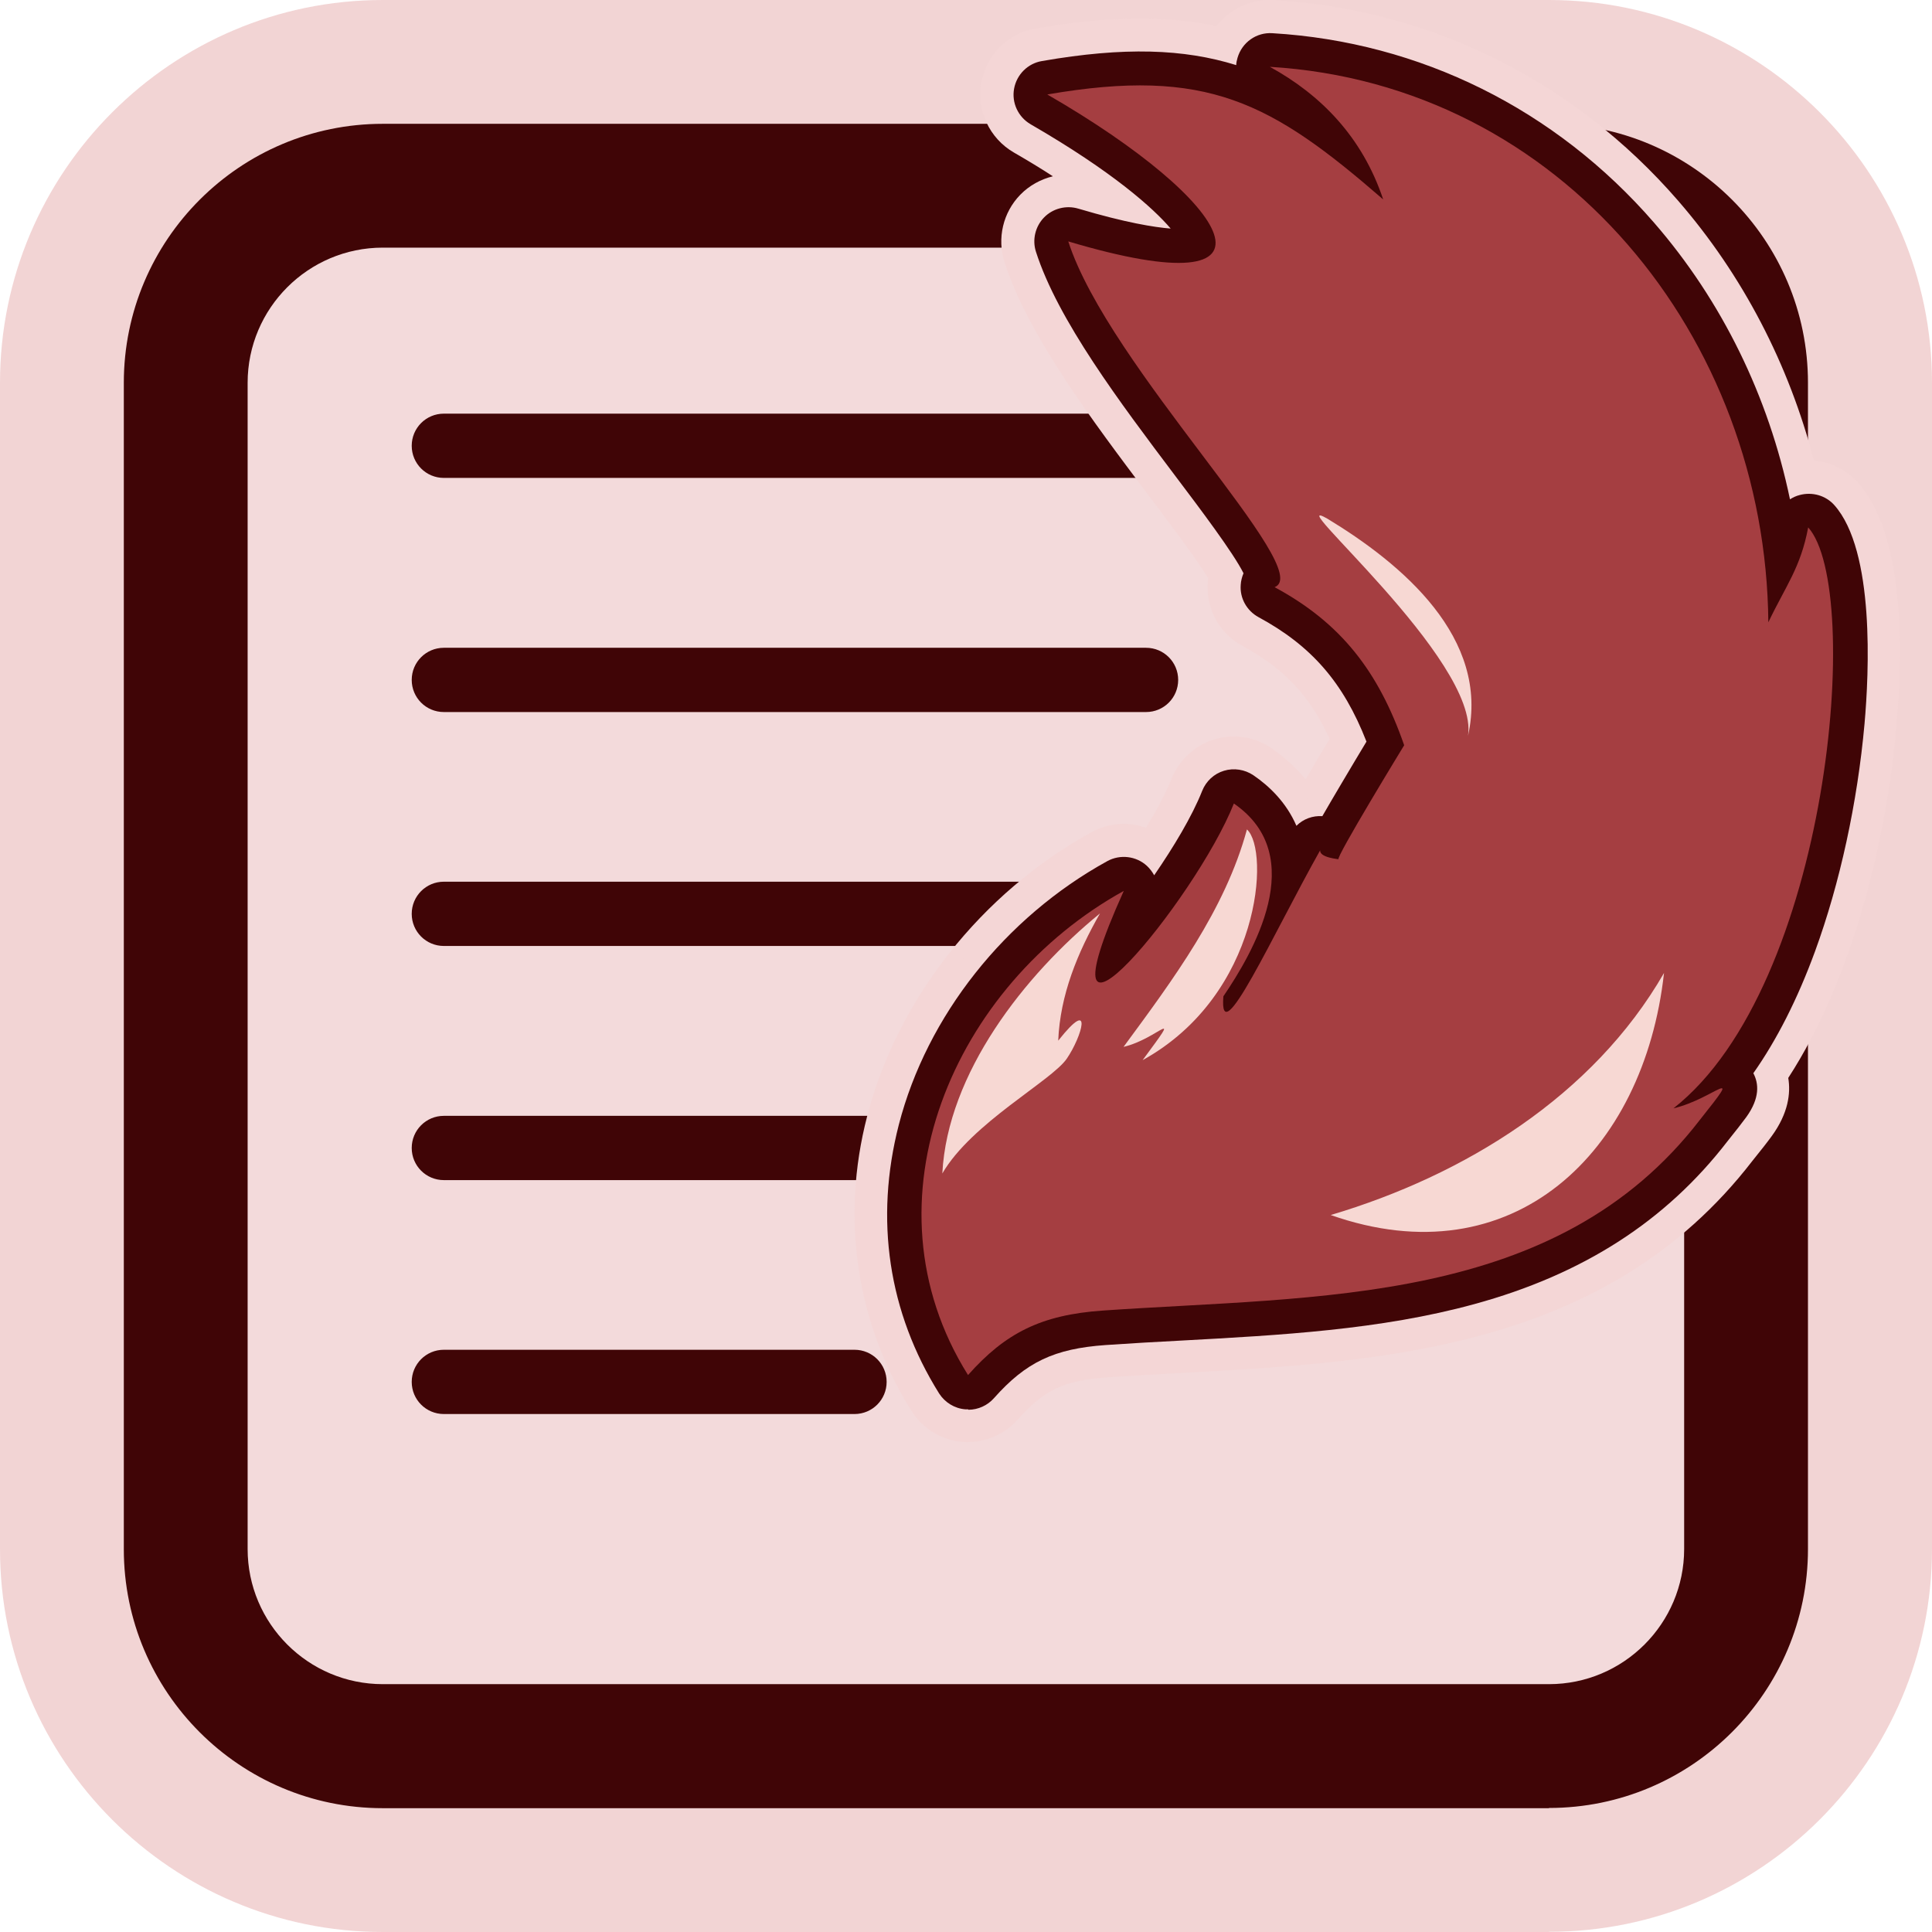
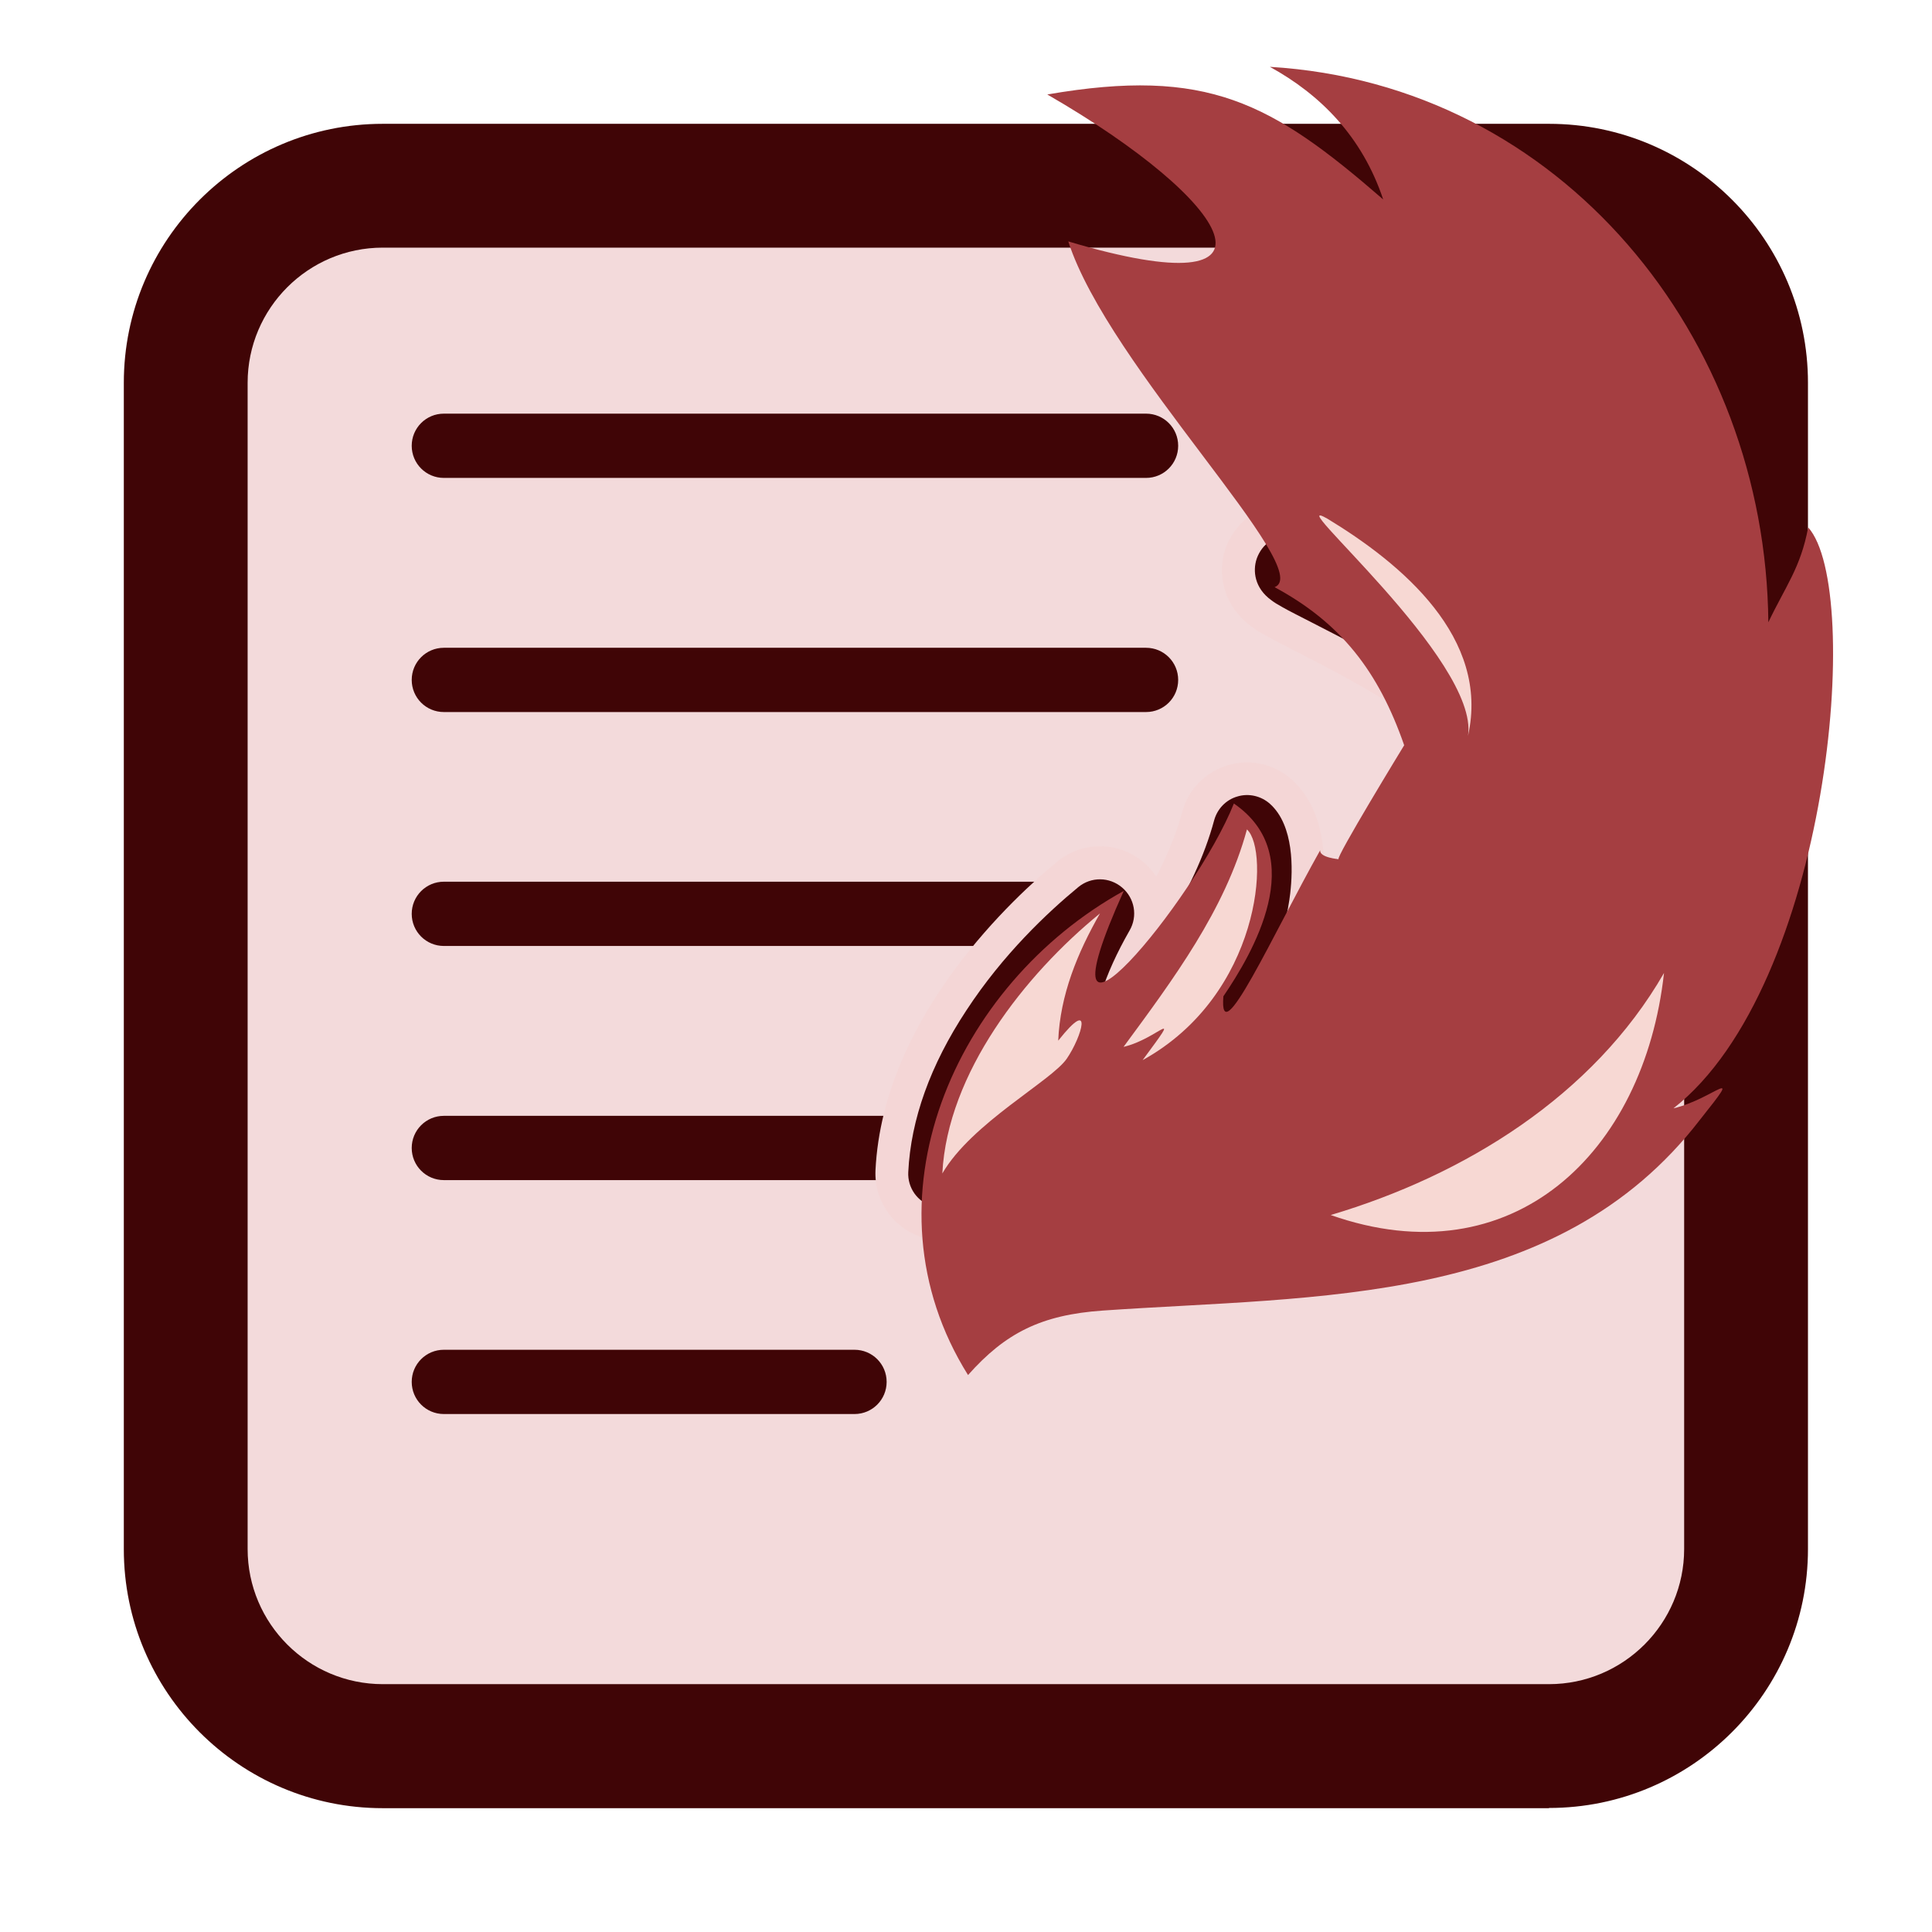
<svg xmlns="http://www.w3.org/2000/svg" id="_レイヤー_2" viewBox="0 0 90.19 90.19">
  <defs>
    <style>.cls-1{fill:#f4d6d6;}.cls-1,.cls-2,.cls-3,.cls-4,.cls-5,.cls-6{stroke-width:0px;}.cls-2{fill:#f7d8d3;}.cls-3{fill:#400506;}.cls-4{fill:#a53e41;}.cls-5{fill:#f2d4d4;}.cls-6{fill:#f3dadb;}</style>
  </defs>
  <g id="_レイヤー_1-2">
-     <path class="cls-5" d="m72.31,90.19H17.87c-9.86,0-17.87-8.02-17.87-17.87V17.87C0,8.02,8.02,0,17.87,0h54.44C82.17,0,90.19,8.02,90.19,17.87v54.44c0,9.86-8.02,17.87-17.87,17.87ZM17.87,17.34c-.29,0-.53.24-.53.53v54.44c0,.29.24.53.53.53h54.44c.29,0,.53-.24.53-.53V17.87c0-.29-.24-.53-.53-.53H17.87Z" />
    <rect class="cls-6" x="8.67" y="8.67" width="72.84" height="72.84" rx="9.2" ry="9.2" />
    <path class="cls-3" d="m72.31,84.41H17.87c-6.67,0-12.09-5.42-12.09-12.09V17.87c0-6.67,5.42-12.09,12.09-12.09h54.44c6.67,0,12.09,5.42,12.09,12.09v54.44c0,6.67-5.42,12.09-12.09,12.09ZM17.87,11.56c-3.48,0-6.31,2.83-6.31,6.31v54.44c0,3.48,2.83,6.31,6.31,6.31h54.44c3.48,0,6.31-2.83,6.31-6.31V17.87c0-3.48-2.83-6.31-6.31-6.31H17.87Z" />
    <path class="cls-3" d="m53.49,22.31H20.72c-.83,0-1.5-.67-1.5-1.5s.67-1.5,1.5-1.5h32.78c.83,0,1.5.67,1.5,1.5s-.67,1.5-1.5,1.5Z" />
    <path class="cls-3" d="m53.49,33.24H20.72c-.83,0-1.5-.67-1.5-1.5s.67-1.5,1.5-1.5h32.78c.83,0,1.5.67,1.5,1.5s-.67,1.5-1.5,1.5Z" />
    <path class="cls-3" d="m53.49,44.16H20.72c-.83,0-1.5-.67-1.5-1.5s.67-1.5,1.5-1.5h32.78c.83,0,1.5.67,1.5,1.5s-.67,1.5-1.5,1.5Z" />
    <path class="cls-3" d="m53.49,55.09H20.72c-.83,0-1.5-.67-1.5-1.5s.67-1.5,1.5-1.5h32.78c.83,0,1.5.67,1.5,1.5s-.67,1.5-1.5,1.5Z" />
    <path class="cls-3" d="m39.89,66.01h-19.17c-.83,0-1.5-.67-1.5-1.5s.67-1.5,1.5-1.5h19.17c.83,0,1.5.67,1.5,1.5s-.67,1.5-1.5,1.5Z" />
-     <path class="cls-1" d="m45.19,67.32c-.09,0-.17,0-.26-.01-.98-.08-1.87-.62-2.39-1.46-2.56-4.09-3.3-8.97-2.06-13.74,1.42-5.47,5.33-10.43,10.47-13.26.8-.44,1.73-.5,2.55-.21.49-.81.92-1.6,1.19-2.28.35-.88,1.08-1.56,1.99-1.84.91-.28,1.9-.13,2.68.41.47.32,1.05.8,1.59,1.45.11-.18.22-.38.34-.58.27-.46.54-.91.78-1.3-.91-2.02-2.13-3.29-4.06-4.34-1.08-.58-1.72-1.74-1.63-2.96,0-.07.01-.14.02-.21-.59-.96-1.82-2.59-2.77-3.85-2.64-3.51-5.64-7.48-6.74-10.91-.35-1.1-.07-2.31.74-3.14.42-.43.95-.72,1.52-.86-.55-.36-1.16-.73-1.82-1.11-1.14-.66-1.75-1.96-1.52-3.26.23-1.3,1.25-2.31,2.54-2.53,3.36-.58,6.05-.62,8.44-.11.62-.8,1.61-1.28,2.67-1.22,7.31.44,14.01,3.76,18.87,9.36,3.03,3.49,5.18,7.65,6.35,12.14.78.07,1.52.43,2.05,1.03,2.11,2.36,2.14,7.48,1.8,11.37-.47,5.33-2.04,11.78-5.05,16.42.12.72,0,1.65-.76,2.7-.21.29-.5.66-.92,1.18-6.79,8.8-17.31,9.38-26.59,9.89-1.17.06-2.37.13-3.53.21-2,.14-2.94.58-4.17,1.97-.6.67-1.45,1.05-2.34,1.05Zm4.1-19.05c-1.3,1.62-2.26,3.47-2.76,5.41-.38,1.46-.61,3.43-.09,5.58,1.39-.69,2.94-1.07,4.82-1.2,1.2-.08,2.43-.15,3.62-.22,7.74-.42,15.09-.83,20.17-5.48-.23-1.14.19-2.34,1.14-3.08,2.42-1.9,4.51-6.4,5.58-12.03.36-1.88.55-3.59.63-5.07-.17,0-.35-.03-.53-.07-1.42-.31-2.44-1.57-2.45-3.02-.05-5.82-2.11-11.37-5.8-15.62-1.73-1.99-3.76-3.61-5.99-4.81.27,1.24-.24,2.54-1.32,3.26-1.17.78-2.72.68-3.79-.24-1.23-1.07-2.28-1.94-3.27-2.62.6,1.11.91,2.44.31,3.84-.38.88-1.36,2.26-3.86,2.48.97,1.4,2.02,2.79,2.93,4,2.12,2.82,3.54,4.7,4.06,6.32,2.75,1.91,4.58,4.47,5.82,8.07.31.88.2,1.85-.29,2.65-1.08,1.78-2.37,3.94-2.76,4.67-.33.99-1.14,1.76-2.14,2.04-.21.4-.43.81-.64,1.21-.64,1.22-1.24,2.37-1.75,3.24-.33.56-.61.98-.86,1.3-1.42,1.79-3.07,1.55-3.71,1.36-.49-.14-1.83-.67-2.25-2.36-.72.58-1.48.99-2.28,1.09-.92.12-1.84-.14-2.54-.7Zm15.84-9.82s.03.04.04.06c-.01-.02-.02-.04-.04-.06h0Z" />
    <path class="cls-1" d="m70.19,37.03c-1.41,0-2.66-.95-3.02-2.34-.12-.18-.65-.82-2.41-1.93-1.43-.9-3.07-1.74-4.26-2.35-.58-.29-1.03-.53-1.39-.73-.28-.15-.48-.28-.66-.41-1.46-1.06-1.59-2.62-1.25-3.64.09-.27.95-2.59,3.88-2.09.03,0,.06.01.08.02,9.22,1.83,11.69,6.43,12.13,9.96.21,1.67-.94,3.21-2.6,3.48-.17.03-.34.04-.51.04Zm-3.06-2.52s0,0,0,0c0,0,0,0,0,0Z" />
    <path class="cls-1" d="m53.34,52.61c-.81,0-1.61-.32-2.21-.91-.51-.24-.96-.62-1.29-1.11-.72-1.09-.68-2.52.09-3.58l.11-.15c2.11-2.86,4.3-5.82,5.15-8.96.28-1.05,1.09-1.87,2.14-2.18,1.04-.31,2.17-.05,2.98.68,1.55,1.4,1.63,3.76,1.43,5.49-.19,1.64-1.25,7.22-6.89,10.33-.48.26-.99.39-1.51.39Z" />
-     <path class="cls-1" d="m66.46,60.62c-1.75,0-3.55-.32-5.37-.96-1.28-.45-2.12-1.67-2.09-3.03s.94-2.53,2.24-2.92c3.63-1.08,10.24-3.79,13.73-9.86.74-1.28,2.27-1.87,3.68-1.42,1.41.46,2.3,1.84,2.14,3.32-.62,5.66-3.29,10.35-7.3,12.88-2.1,1.32-4.5,1.99-7.03,1.99Z" />
    <path class="cls-1" d="m43.99,57.91c-.29,0-.59-.04-.88-.13-1.39-.41-2.31-1.71-2.24-3.16.36-7.22,6.6-12.85,8.5-14.41,1.17-.95,2.85-.94,4,.03s1.44,2.63.69,3.94c-.38.66-.68,1.27-.92,1.86.44.72.72,1.82.14,3.39-.22.6-.55,1.23-.9,1.75-.56.82-1.43,1.47-2.53,2.3-1.05.78-2.63,1.96-3.14,2.86-.57.99-1.61,1.57-2.71,1.57Z" />
-     <path class="cls-3" d="m45.19,65.79s-.09,0-.13,0c-.5-.04-.95-.32-1.22-.74-2.37-3.79-3.02-8.12-1.88-12.55,1.31-5.07,4.95-9.67,9.73-12.3.6-.33,1.35-.24,1.85.22.14.13.25.28.34.44.9-1.31,1.77-2.75,2.24-3.94.18-.45.55-.8,1.02-.94.46-.14.97-.06,1.37.21.72.49,1.53,1.25,2.01,2.36.32-.32.76-.48,1.21-.45.24-.41.53-.92.89-1.52.43-.73.87-1.46,1.17-1.96-1.08-2.77-2.58-4.48-5.04-5.81-.55-.3-.88-.89-.83-1.51.01-.19.06-.37.13-.54-.48-.96-2.02-3-3.19-4.55-2.57-3.41-5.48-7.27-6.5-10.46-.18-.56-.03-1.18.38-1.6.41-.42,1.03-.58,1.6-.41,2.22.66,3.55.87,4.31.93-.81-.95-2.7-2.65-6.54-4.87-.58-.34-.89-1-.77-1.66.12-.66.64-1.18,1.3-1.29,3.84-.67,6.63-.57,9.07.19,0-.11.03-.23.06-.34.21-.72.88-1.2,1.63-1.15,6.89.41,13.22,3.55,17.81,8.84,3.18,3.66,5.35,8.12,6.35,12.92.14-.09.29-.16.45-.2.59-.16,1.22.02,1.62.47,1.9,2.13,1.62,7.85,1.41,10.21-.33,3.68-1.15,7.45-2.31,10.62-.82,2.24-1.79,4.14-2.88,5.69.25.47.32,1.15-.33,2.05-.19.26-.48.63-.88,1.13-2.87,3.72-6.73,6.21-11.82,7.6-4.37,1.2-9.09,1.45-13.66,1.7-1.17.06-2.38.13-3.55.21-2.39.17-3.71.79-5.21,2.48-.3.34-.74.54-1.19.54Zm4.35-20.06c-2.17,2.11-3.76,4.75-4.49,7.57-.54,2.09-.81,5.1.57,8.29,1.59-1.24,3.35-1.84,5.76-2,1.19-.08,2.41-.15,3.6-.21,4.4-.24,8.94-.49,12.99-1.6,3.75-1.03,6.63-2.65,8.91-5.04-.07-.09-.13-.19-.19-.3-.33-.68-.14-1.49.45-1.95,1.78-1.39,3.36-3.88,4.58-7.2,1.07-2.92,1.83-6.4,2.13-9.8.13-1.44.16-2.67.13-3.7-.33.64-1.05.98-1.76.83-.73-.16-1.24-.8-1.25-1.54-.06-6.18-2.25-12.08-6.18-16.6-2.79-3.22-6.31-5.52-10.22-6.76.65.94,1.16,1.98,1.54,3.11.23.68-.03,1.43-.63,1.83-.6.4-1.39.35-1.93-.12-3.67-3.18-5.99-4.82-9.86-4.93.9.66,1.7,1.3,2.36,1.92.8.75,1.4,1.45,1.77,2.08.73,1.22.6,2.14.36,2.69-.73,1.71-2.89,1.82-5.4,1.36,1.28,2.17,3.09,4.58,4.65,6.65,2.45,3.25,3.73,5,3.93,6.34,2.73,1.76,4.52,4.16,5.72,7.63.16.45.1.95-.15,1.35-1.18,1.93-2.55,4.25-2.87,4.89-.18.69-.81,1.2-1.55,1.2,0,0-.01,0-.02,0-.04,0-.09,0-.13,0-.34.63-.68,1.28-1.02,1.92-.63,1.2-1.22,2.33-1.72,3.17-.59,1-1.4,2.38-2.83,1.97-.65-.19-1.39-.75-1.26-2.38.02-.28.11-.54.27-.77.99-1.46,1.6-2.7,1.85-3.79.09-.37.15-.76.14-1.15-.58.98-1.27,2.03-2.03,3.05-2.62,3.53-3.67,3.67-4.12,3.72-.67.09-1.31-.18-1.71-.71-.22-.29-.35-.61-.38-1.01Zm9.4-19.82s0,0,0,0c0,0,0,0,0,0Z" />
    <path class="cls-3" d="m70.19,35.5c-.75,0-1.41-.53-1.56-1.29-.02-.09-.23-.88-2.59-2.45-1.59-1.06-3.47-2.02-4.84-2.72-.54-.28-1.01-.51-1.34-.7-.22-.12-.38-.22-.51-.32-.79-.57-.87-1.37-.69-1.92.14-.41.62-1.33,2.17-1.07.01,0,.03,0,.04,0,2.7.53,4.93,1.34,6.64,2.41,2.51,1.56,3.95,3.66,4.28,6.24.11.85-.48,1.64-1.33,1.78-.09.01-.17.02-.26.02Z" />
    <path class="cls-3" d="m53.34,51.08c-.45,0-.89-.19-1.2-.55-.04-.04-.07-.09-.1-.13-.37-.1-.7-.33-.91-.66-.37-.56-.35-1.29.05-1.83l.11-.15c2.2-2.98,4.47-6.05,5.39-9.47.15-.54.56-.96,1.09-1.11.53-.16,1.11-.02,1.52.35,1.12,1.01,1.07,3.05.94,4.18-.17,1.45-1.11,6.41-6.11,9.17-.24.13-.51.2-.77.2Zm3.64-11.38h0s0,0,0,0Z" />
    <path class="cls-3" d="m66.48,59.11c-1.57,0-3.21-.29-4.88-.89-.65-.23-1.08-.85-1.07-1.55s.48-1.29,1.14-1.49c6.65-1.97,11.84-5.72,14.62-10.57.38-.66,1.16-.96,1.88-.72.72.23,1.17.94,1.09,1.69-.57,5.19-2.98,9.47-6.6,11.75-1.87,1.18-3.96,1.77-6.19,1.77Zm6-5.67c-.95.7-1.97,1.35-3.05,1.95.53-.2,1.05-.45,1.54-.76.54-.34,1.04-.74,1.51-1.2Z" />
    <path class="cls-3" d="m43.99,56.38c-.15,0-.3-.02-.45-.06-.71-.21-1.18-.87-1.14-1.61.12-2.45,1.03-4.99,2.71-7.54,1.72-2.63,3.8-4.58,5.23-5.76.6-.49,1.45-.48,2.04.02.59.5.74,1.34.35,2.01-.6,1.05-1.04,2.02-1.33,2.94,1.48,1.11.15,3.3-.29,3.95-.42.61-1.16,1.17-2.19,1.93-1.22.91-2.88,2.15-3.55,3.32-.29.51-.82.8-1.38.8Zm3.83-7.54c-.11.16-.21.32-.31.49.12-.09.25-.19.36-.28-.02-.07-.04-.14-.05-.21Z" />
    <path class="cls-4" d="m84.41,24.62c-.35,1.88-1.06,2.75-1.86,4.43-.12-13.28-9.64-25.11-23.27-25.93,2.35,1.29,4.31,3.25,5.29,6.19-5.22-4.53-8.21-6.19-15.68-4.9,8.7,5.02,11.72,10.06.98,6.86,1.88,5.85,11.61,15.39,9.63,16.14,3.1,1.67,4.85,3.93,6.05,7.38,0,0-3.25,5.32-3.06,5.32.03,0-.91-.07-.86-.42-2.21,3.93-4.74,9.56-4.52,6.82,1.33-1.96,4.07-6.54.49-9-1.79,4.52-9.53,13.81-5.14,4.08-7.9,4.36-12.37,14.46-7.27,22.6,1.74-1.96,3.41-2.81,6.29-3.01,10.06-.7,21.18-.2,27.88-8.91,2.12-2.66.67-.98-1.24-.53,7.29-5.72,8.88-24.23,6.29-27.12Z" />
    <path class="cls-2" d="m61.96,24.21c3.5,2.12,7.6,5.57,6.57,10.14.54-3.53-8.9-11.47-6.57-10.14Z" />
    <path class="cls-2" d="m53.34,49.49c1.94-2.63.74-1-.89-.62,2.31-3.14,4.74-6.39,5.76-10.15,1.08.98.65,7.72-4.87,10.77Z" />
    <path class="cls-2" d="m77.68,45.42c-.93,8.4-7.07,14.29-15.56,11.3,6.23-1.85,12.25-5.55,15.56-11.3Z" />
    <path class="cls-2" d="m51.35,42.64c-1.05,1.84-1.86,3.8-1.95,5.94,1.67-2.11,1.1-.18.4.84-.7,1.03-4.45,3.01-5.81,5.36.24-4.68,3.84-9.27,7.36-12.14Z" />
  </g>
</svg>